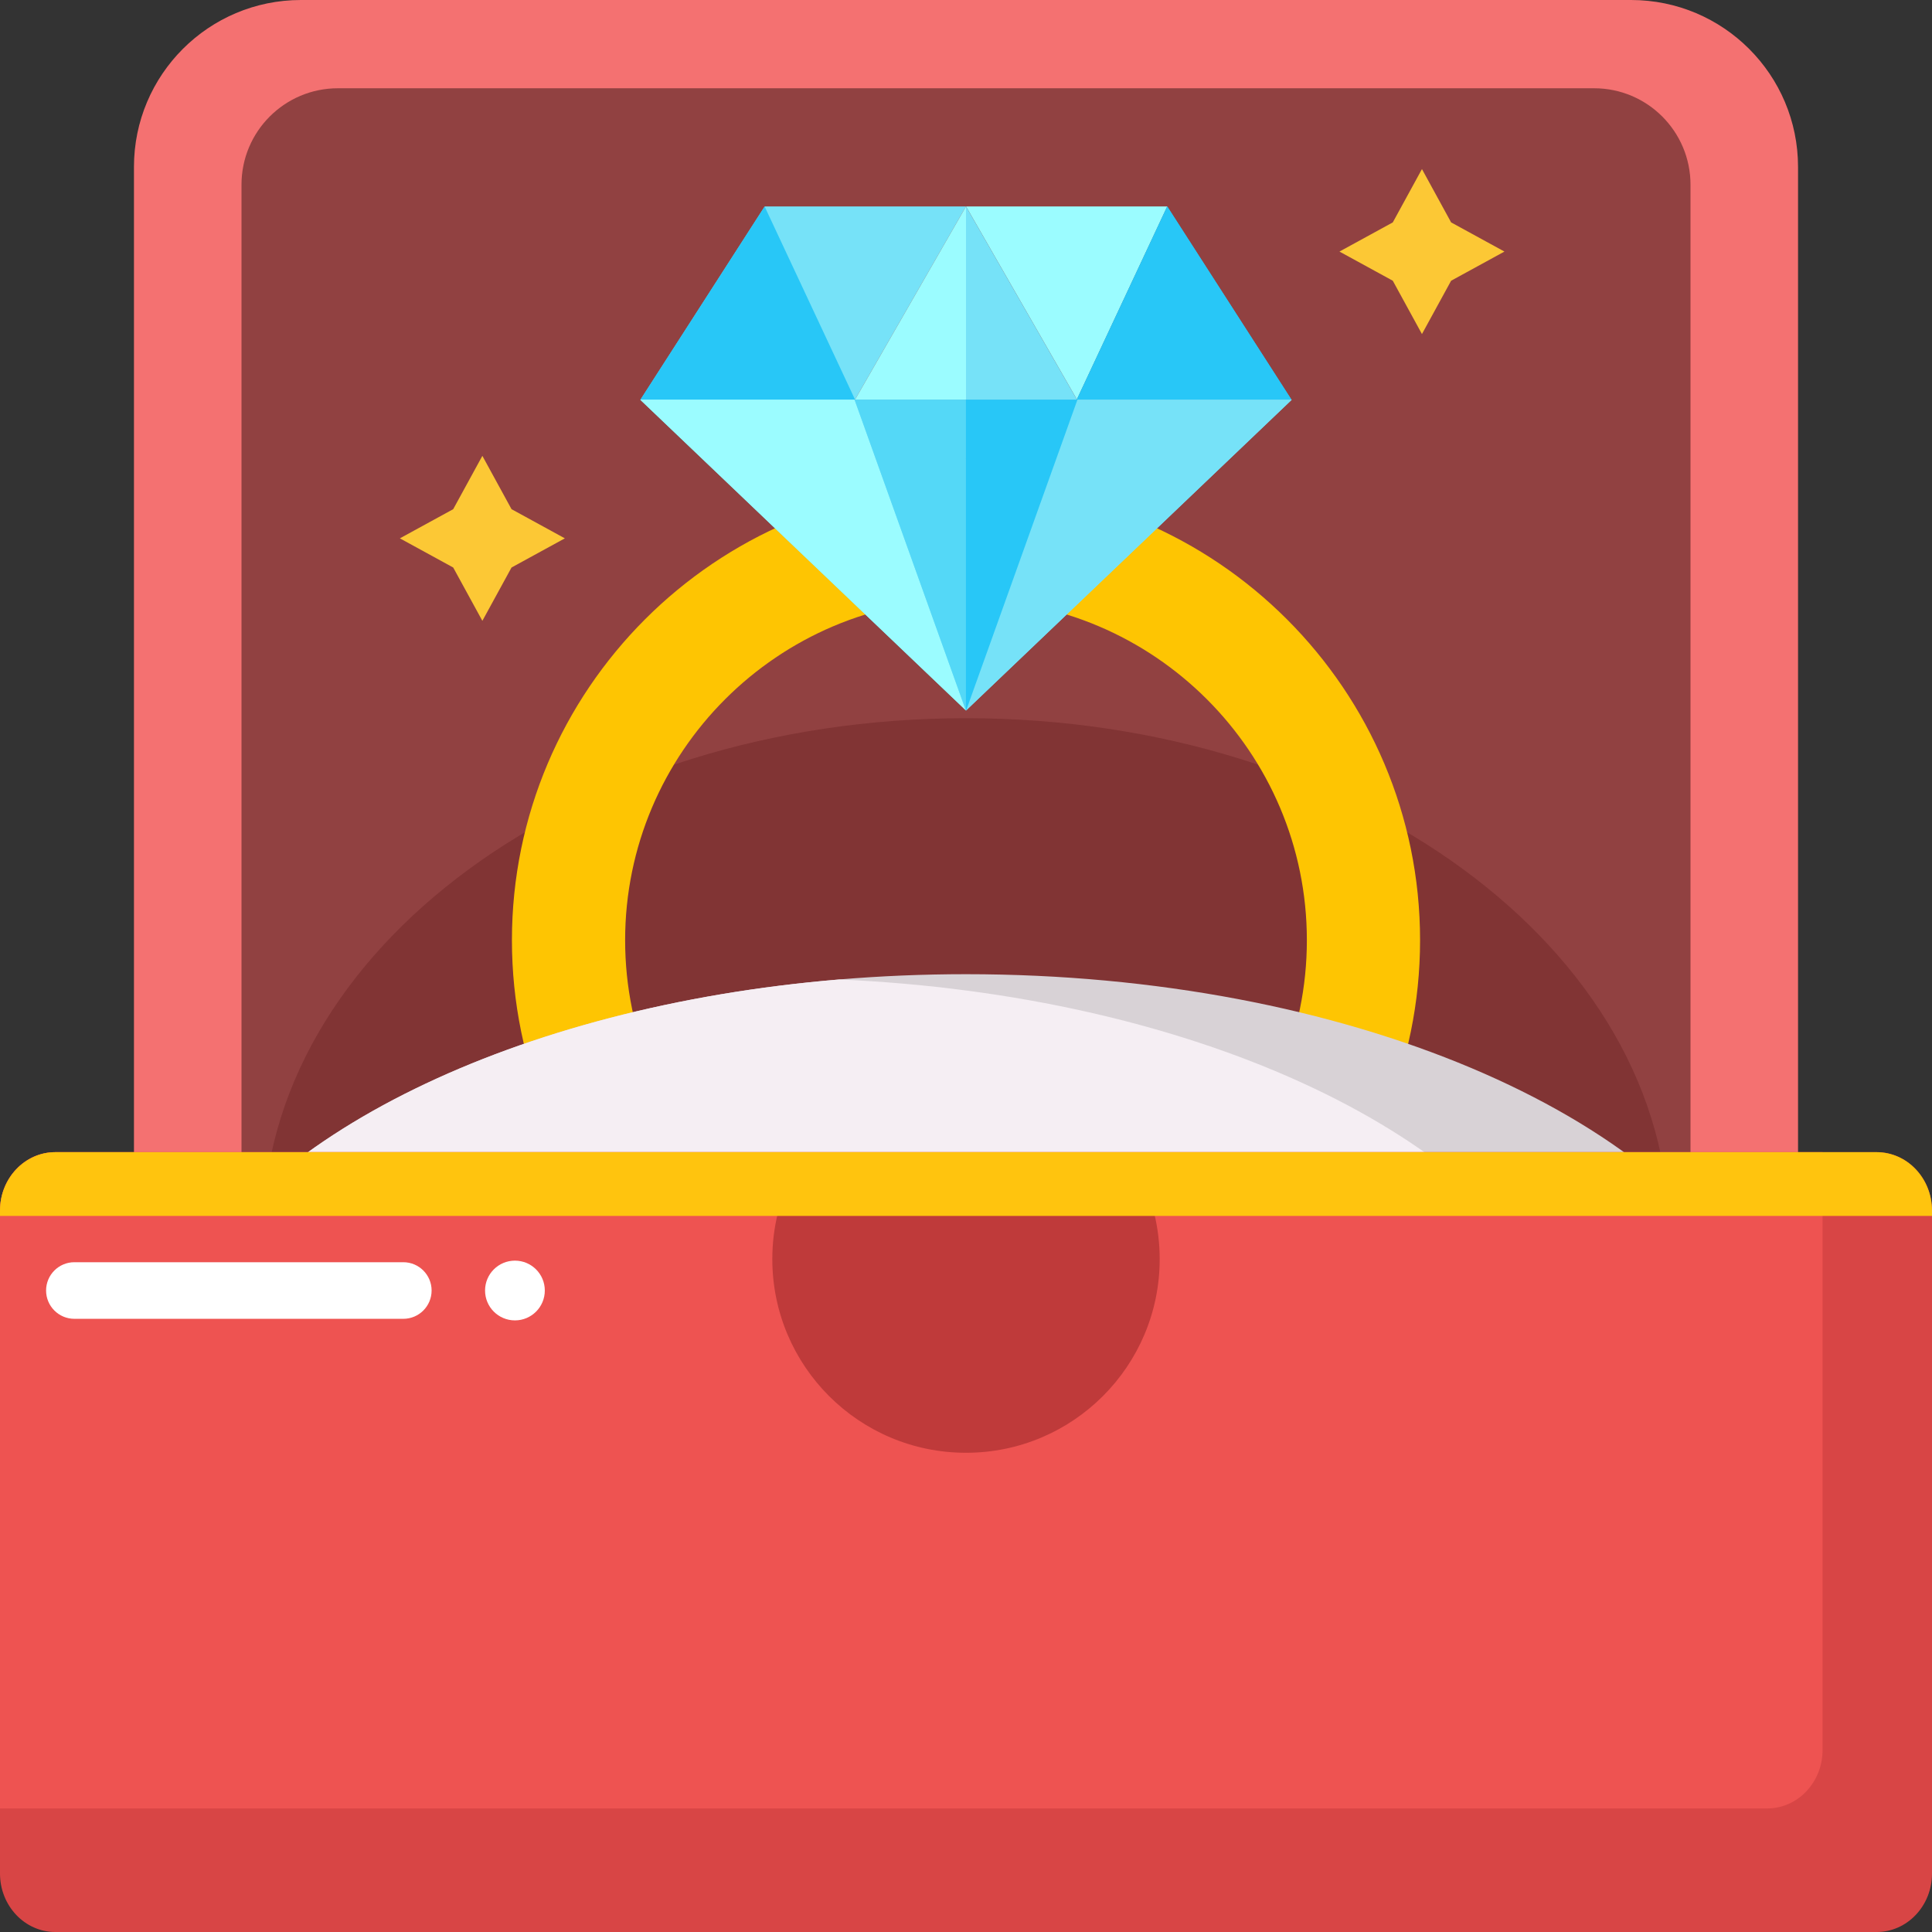
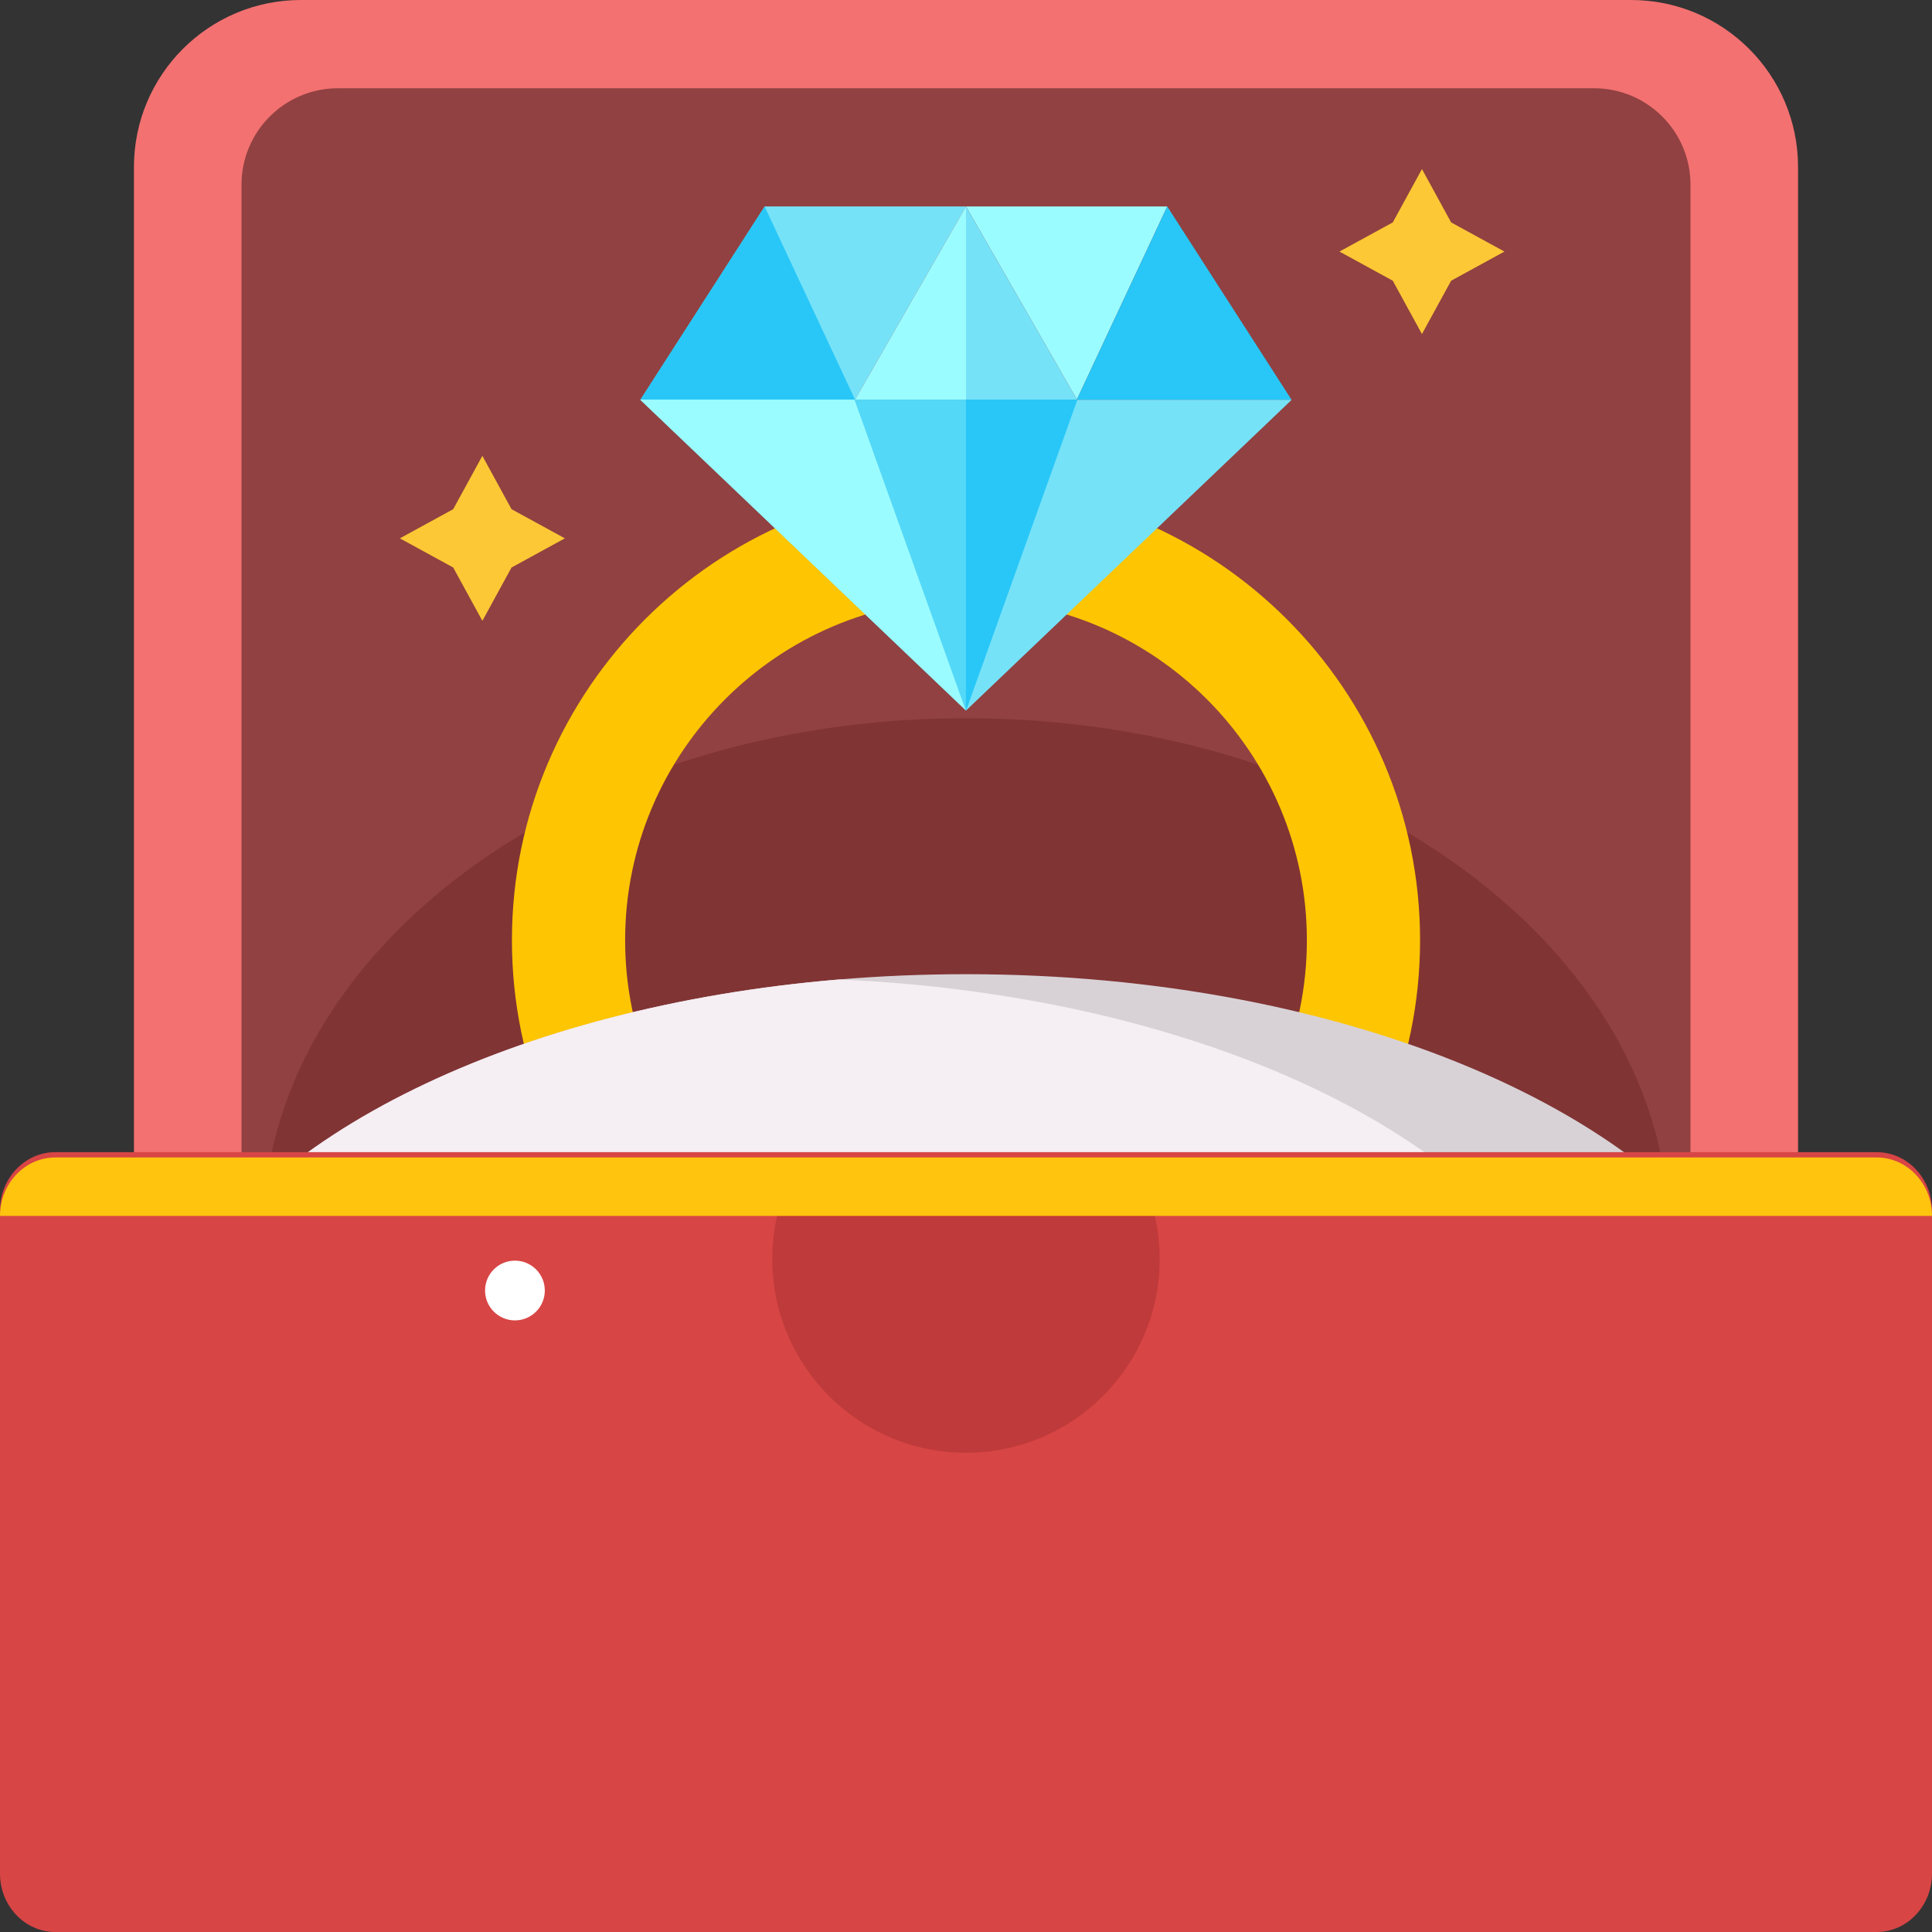
<svg xmlns="http://www.w3.org/2000/svg" width="512" viewBox="0 0 512 512" height="512" id="Layer_1">
  <rect x="0" y="0" width="512" height="512" fill="#333333" stroke="none" />
  <g>
    <g>
      <path fill="#f47171" d="m476.5 362h-441v-317.75c0-24.439 19.811-44.25 44.25-44.25h352.5c24.439 0 44.25 19.811 44.25 44.25z" />
    </g>
    <g>
      <path fill="#914141" d="m448 48.95v289.66h-384v-289.66c0-14.12 11.44-25.56 25.55-25.56h332.9c14.11 0 25.55 11.44 25.55 25.56z" />
    </g>
    <path fill="#813434" d="m442.33 327c0 9.46-1.31 18.7-3.8 27.61h-365.06c-2.49-8.91-3.8-18.15-3.8-27.61 0-75.48 83.42-136.67 186.33-136.67s186.33 61.19 186.33 136.67z" />
    <g>
      <path fill="#fec502" d="m256 369.5c-66.352 0-120.334-53.981-120.334-120.334s53.981-120.333 120.334-120.333c66.352 0 120.333 53.981 120.333 120.333s-53.981 120.333-120.333 120.333zm0-210.667c-49.81 0-90.334 40.523-90.334 90.333s40.523 90.333 90.334 90.333c49.81 0 90.333-40.523 90.333-90.334s-40.523-90.333-90.333-90.333z" />
    </g>
    <g>
      <path fill="#fcc835" d="m127.833 120.806 7.729 14.132 14.132 7.729-14.132 7.729-7.729 14.132-7.729-14.132-14.132-7.729 14.132-7.729z" />
    </g>
    <g>
      <path fill="#fcc835" d="m376.833 44.806 7.729 14.132 14.132 7.729-14.132 7.729-7.729 14.132-7.729-14.132-14.132-7.729 14.132-7.729z" />
    </g>
    <path fill="#d8d2d6" d="m466.48 345.62c-42.76 71.6-121.02 119.55-210.48 119.55-7.07 0-14.07-.3-20.98-.89-80.62-6.83-150.12-52.72-189.5-118.66 21.81-44.63 91.06-78.88 176.87-86.05 10.96-.92 22.18-1.4 33.61-1.4 100.97-0 185.89 37.12 210.48 87.45z" />
    <path fill="#f5eef3" d="m414.98 346.62c-37.82 63.33-103.41 108.15-179.96 117.66-80.62-6.83-150.12-52.72-189.5-118.66 21.81-44.63 91.06-78.88 176.87-86.05 93 4.08 169.47 39.72 192.59 87.05z" />
    <g>
      <path fill="#76e2f8" d="m256 105.916h-29.415l29.409-51.204h-53.323l-32.916 51.191-.044.069 16.237 15.493h70.053z" />
      <path fill="#9bfcff" d="m285.384 105.86 23.945-51.142v-.006h-53.323l29.377 51.147z" />
      <path fill="#76e2f8" d="m342.252 105.916h-56.837-.057-29.358v15.55h-70.053l70.009 66.798.044.038.044-.038 86.246-82.291z" />
      <path fill="#9bfcff" d="m256.006 54.712-.006-.013v.013z" />
      <path fill="#76e2f8" d="m256 105.916h29.358l.026-.055-.001-.001-29.377-51.147h-.006z" />
      <g fill="#28c7f7">
        <path d="m285.415 105.916h56.837l-.006-.013-32.841-51.078-.076-.107-23.945 51.142z" />
-         <path d="m285.415 105.916h56.837l-.006-.013-32.841-51.078-.076-.107-23.945 51.142z" />
        <path d="m226.547 105.916h-56.837l.006-.013 32.841-51.078.076-.107 23.945 51.142z" />
        <path d="m285.358 105.916h.057l-.031-.055z" />
-         <path d="m256 54.699-.006.013h.006z" />
      </g>
      <path fill="#9bfcff" d="m256 105.916v-51.204h-.006l-29.409 51.204z" />
      <g>
        <path fill="#28c7f7" d="m255.893 188.194.063.063-.063-.176z" />
-         <path fill="#76e2f8" d="m342.246 105.903h-56.705l-29.497 82.354 86.246-82.284z" />
        <path fill="#28c7f7" d="m255.893 105.903v82.178l.063.176v.006l.044.038.044-.038v-.006l29.497-82.354z" />
        <path fill="#9bfcff" d="m226.459 105.903h-56.705l-.044.069 86.183 82.221v-.113z" />
        <path fill="#54d8f7" d="m255.893 105.903h-29.434l29.434 82.178z" />
      </g>
    </g>
    <g>
      <path fill="#d84545" d="m512 320.828v175.678c0 8.555-6.57 15.495-14.67 15.495h-482.66c-8.1 0-14.67-6.939-14.67-15.495v-175.678c0-8.555 6.57-15.494 14.67-15.494h482.66c8.1 0 14.67 6.939 14.67 15.494z" />
-       <path fill="#ee5351" d="m483 305.333v158.43c0 8.555-6.57 15.495-14.67 15.495h-468.33v-158.43c0-8.555 6.57-15.494 14.67-15.494z" />
    </g>
    <path fill="#bf3a3a" d="m307.33 333.67c0 28.35-22.98 51.33-51.33 51.33s-51.33-22.98-51.33-51.33c0-4.13.49-8.15 1.42-12h99.82c.93 3.85 1.42 7.87 1.42 12z" />
-     <path fill="#ffc40e" d="m512 320.828v1.405h-512v-1.405c0-8.555 6.57-15.494 14.67-15.494h482.66c8.1 0 14.67 6.939 14.67 15.494z" />
+     <path fill="#ffc40e" d="m512 320.828v1.405h-512c0-8.555 6.57-15.494 14.67-15.494h482.66c8.1 0 14.67 6.939 14.67 15.494z" />
  </g>
  <g>
    <g>
-       <path fill="#fff" d="m106.88 349.5h-87.167c-4.142 0-7.5-3.358-7.5-7.5s3.358-7.5 7.5-7.5h87.167c4.142 0 7.5 3.358 7.5 7.5s-3.358 7.5-7.5 7.5z" />
-     </g>
+       </g>
    <circle r="7.917" fill="#fff" cy="342" cx="136.463" />
  </g>
</svg>